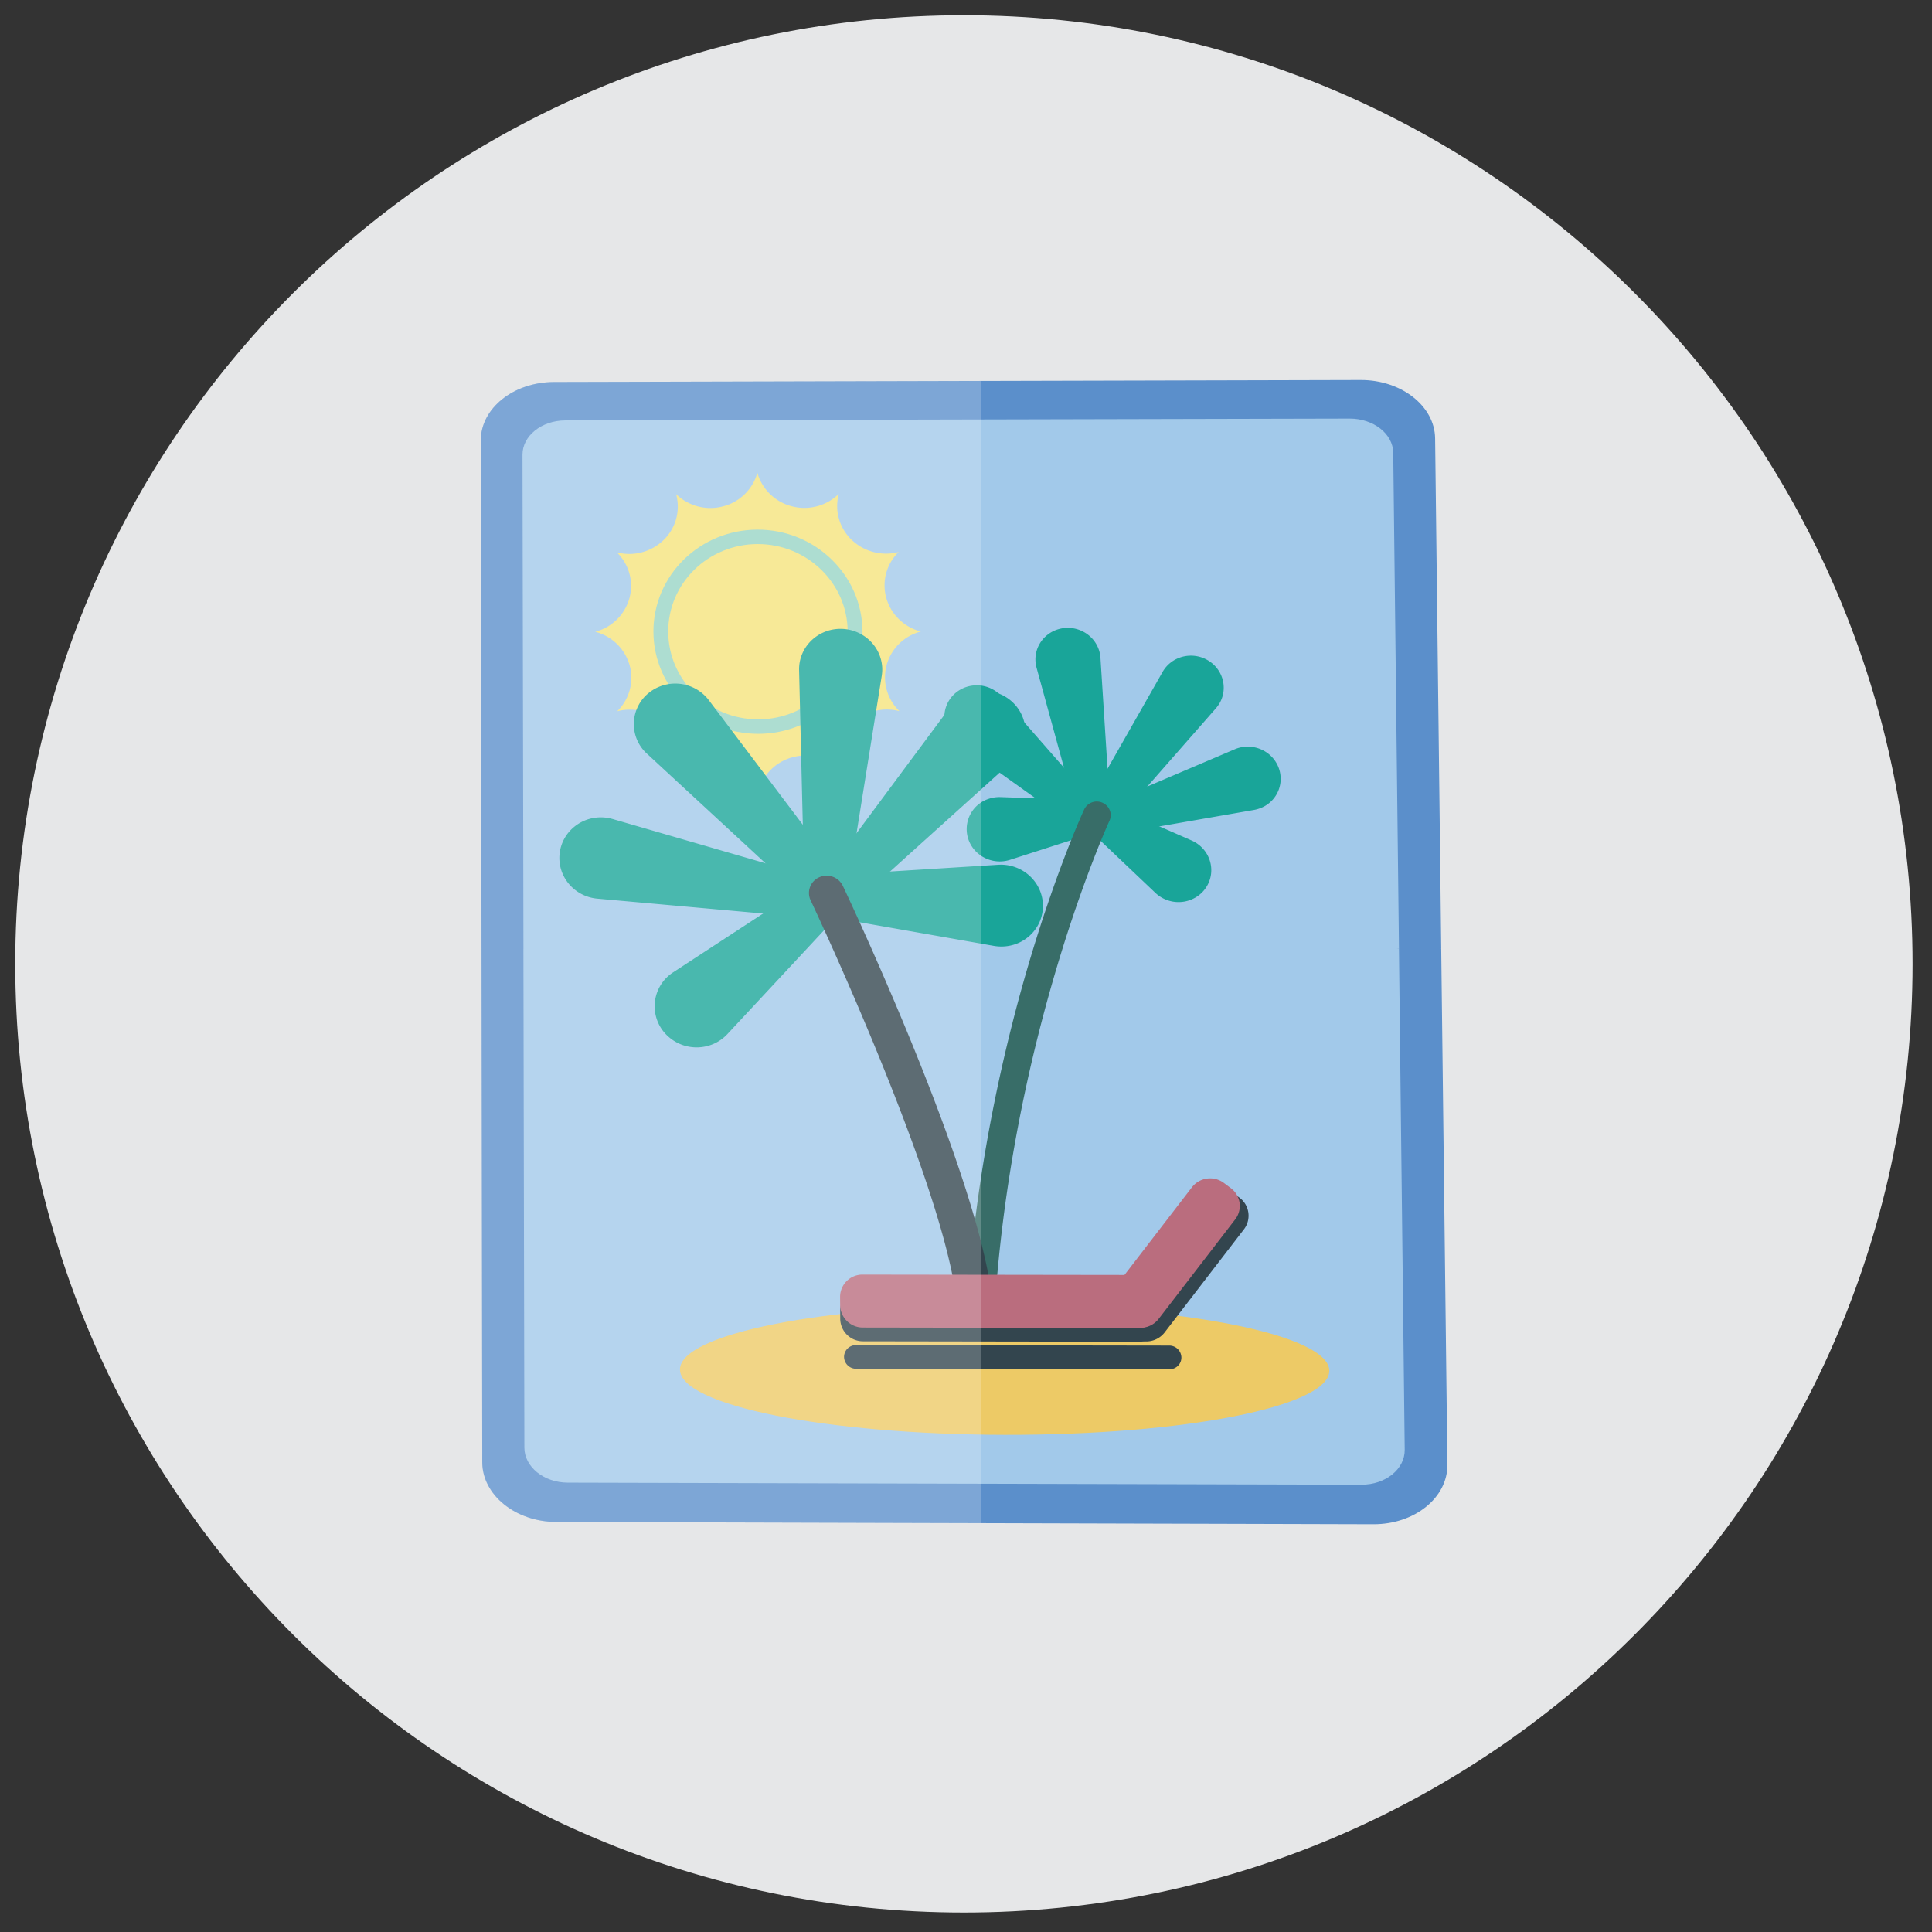
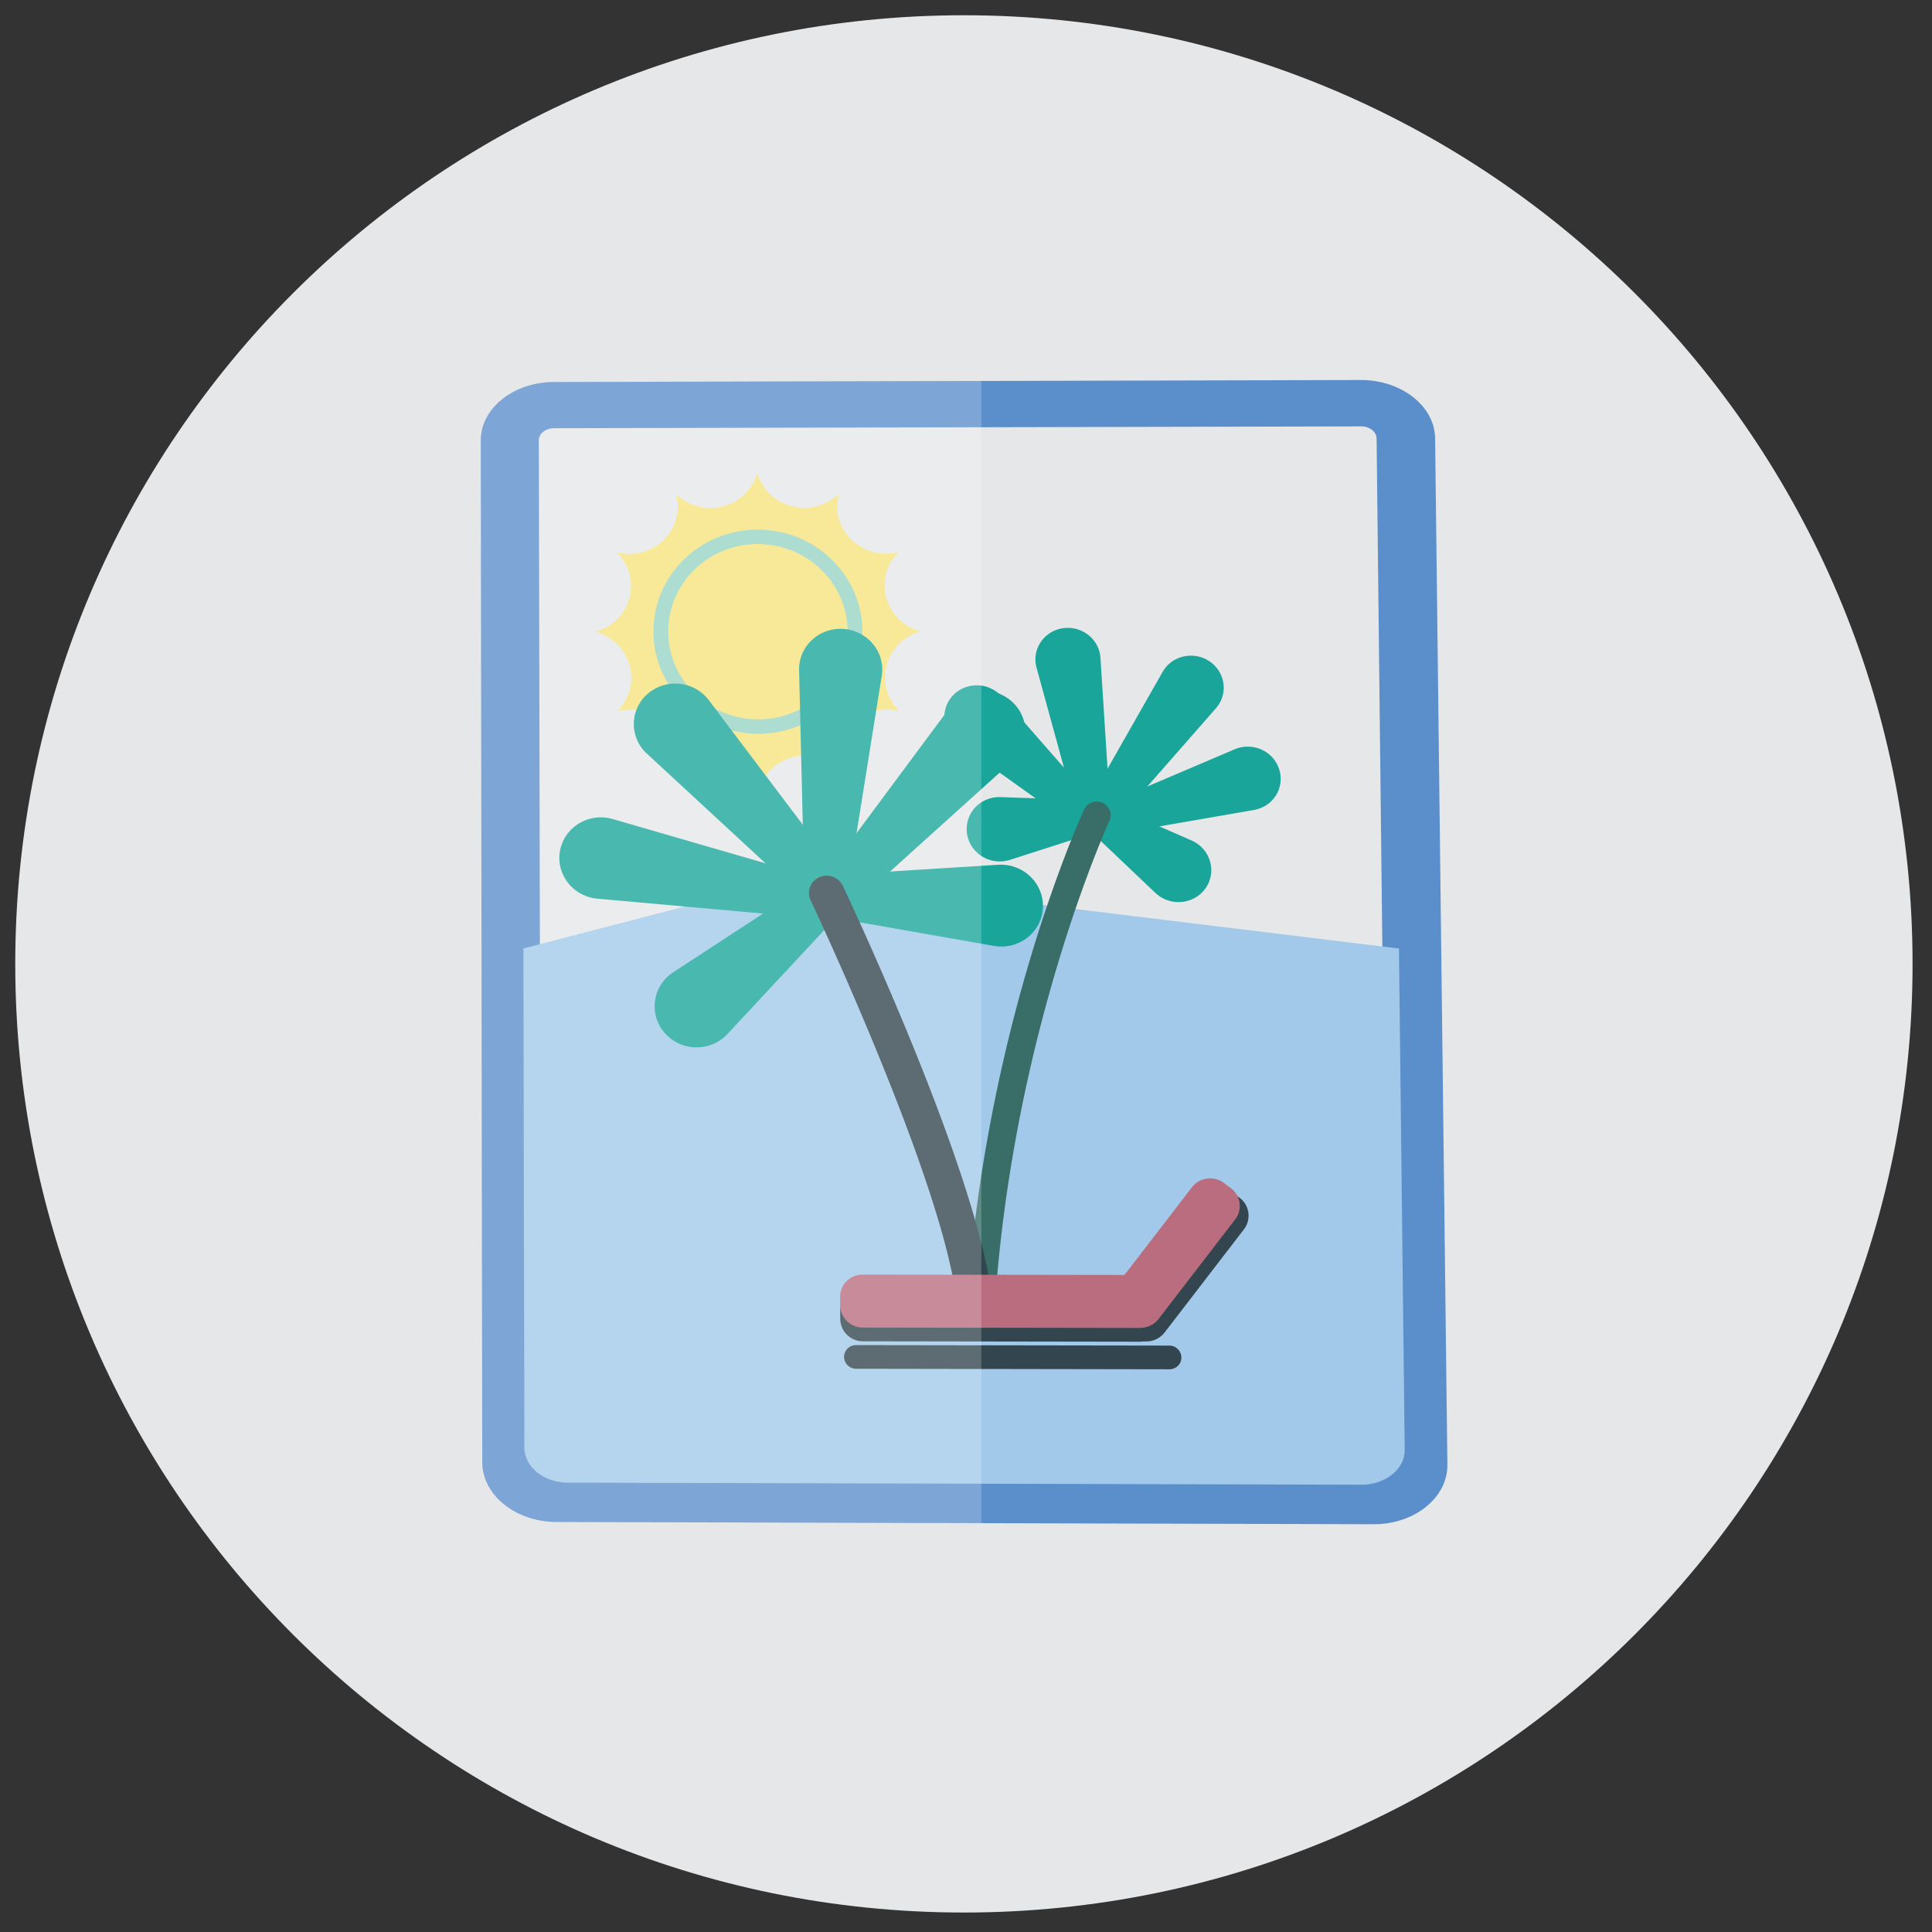
<svg xmlns="http://www.w3.org/2000/svg" xmlns:xlink="http://www.w3.org/1999/xlink" width="114" height="114">
  <rect width="100%" height="100%" fill="#333333" stroke="none" />
  <path fill="#E6E7E8" d="M112.853 56.875c0 30.915-25.062 55.976-55.976 55.976C25.962 112.852.9 87.79.9 56.875S25.962.9 56.877.9c30.914 0 55.976 25.061 55.976 55.975" />
  <path fill="#5B8FCB" d="M81.912 86.411c.004.401-.399.729-.901.727l-48.187-.123c-.497-.001-.903-.328-.904-.729l-.063-30.322-1.73-1.01-1.714 1.01.043 30.313c.003 1.939 1.966 3.523 4.374 3.529l48.214.134c2.427.008 4.385-1.573 4.361-3.521l-.364-30.449-1.682-1.015-1.791 1.015.344 30.441z" />
  <path fill="#5B8FCB" d="M32.679 22.542c-2.379.007-4.312 1.551-4.309 3.447l.043 29.976h3.444l-.063-29.985c-.001-.392.398-.711.89-.712l47.637-.109c.494-.001.902.316.906.71l.341 30.101h3.473l-.36-30.107c-.023-1.904-1.992-3.446-4.39-3.44l-47.612.119z" />
  <path fill="#A2C9EA" d="M30.942 85.419c.002 1.137 1.15 2.063 2.563 2.066l46.826.121c1.424.004 2.569-.92 2.556-2.061l-.34-29.576-35.172-4.294-16.49 4.29.057 29.454z" />
-   <path fill="#A2C9EA" d="M82.21 26.717c-.013-1.117-1.164-2.021-2.573-2.017l-46.28.108c-1.397.003-2.528.908-2.526 2.021l.056 29.136 51.661.006-.338-29.254z" />
  <path fill="#F5E37C" d="M54.335 37.263a2.822 2.822 0 0 0-2.021 1.986 2.77 2.77 0 0 0 .758 2.712 2.913 2.913 0 0 0-2.775.729 2.757 2.757 0 0 0-.733 2.714 2.925 2.925 0 0 0-2.779-.727 2.833 2.833 0 0 0-2.027 1.989 2.853 2.853 0 0 0-2.04-1.986 2.915 2.915 0 0 0-2.774.727 2.765 2.765 0 0 0-.752-2.712 2.92 2.92 0 0 0-2.774-.726 2.757 2.757 0 0 0 .735-2.711 2.841 2.841 0 0 0-2.033-1.98 2.822 2.822 0 0 0 2.021-1.984 2.753 2.753 0 0 0-.747-2.703 2.906 2.906 0 0 0 2.766-.729 2.744 2.744 0 0 0 .735-2.702 2.914 2.914 0 0 0 2.771.718 2.824 2.824 0 0 0 2.022-1.979 2.844 2.844 0 0 0 2.036 1.975 2.907 2.907 0 0 0 2.768-.728 2.757 2.757 0 0 0 .756 2.703 2.93 2.93 0 0 0 2.777.723 2.75 2.75 0 0 0-.73 2.708 2.854 2.854 0 0 0 2.04 1.983" />
  <path fill="#98D4C5" d="M38.556 37.278c-.01-3.325 2.739-6.021 6.142-6.027 3.404-.005 6.178 2.686 6.195 6.011.017 3.331-2.736 6.035-6.146 6.038-3.409.003-6.18-2.695-6.191-6.022" />
  <path fill="#F5E37C" d="M39.429 37.276c-.009-2.854 2.351-5.169 5.271-5.173 2.924-.005 5.305 2.305 5.318 5.161.014 2.859-2.348 5.179-5.275 5.183-2.926.002-5.305-2.314-5.314-5.171" />
-   <path fill="#EDCA66" d="M59.229 77.032c-10.566-.016-19.117 1.677-19.107 3.781.008 2.105 8.581 3.83 19.16 3.85 10.594.021 19.176-1.674 19.155-3.785-.021-2.109-8.625-3.83-19.208-3.846" />
  <path fill="#19A599" d="M64.934 38.816l.613 9.594a.913.913 0 0 1-.873.962.94.94 0 0 1-.962-.681l-2.55-9.296c-.274-1 .334-2.024 1.356-2.286 1.025-.262 2.078.337 2.354 1.338.033.119.054.249.062.369" />
  <path fill="#19A599" d="M59.104 41.098l5.491 6.27a.9.9 0 0 1-.099 1.29.954.954 0 0 1-1.16.04l-6.821-4.869a1.855 1.855 0 0 1-.428-2.625c.624-.836 1.826-1.016 2.687-.403.122.085.236.191.33.297" />
  <path fill="#19A599" d="M59.037 47.034l5.605.192a.942.942 0 0 1 .918.955.92.92 0 0 1-.643.846l-5.32 1.709c-1.016.327-2.117-.216-2.458-1.213a1.878 1.878 0 0 1 1.225-2.395c.22-.072.452-.101.673-.094" />
  <path fill="#19A599" d="M71.749 41.79l-6.382 7.276a.948.948 0 0 1-1.317.094.902.902 0 0 1-.214-1.139l4.766-8.376c.515-.902 1.683-1.224 2.612-.716s1.266 1.651.755 2.554a2.06 2.06 0 0 1-.22.307" />
  <path fill="#19A599" d="M73.995 47.792l-8.293 1.442a.942.942 0 0 1-1.091-.741.903.903 0 0 1 .541-.999l7.705-3.282c.973-.415 2.113.022 2.544.976a1.85 1.85 0 0 1-.977 2.477 2.122 2.122 0 0 1-.429.127" />
  <path fill="#19A599" d="M68.175 52.686l-4.041-3.837a.908.908 0 0 1-.024-1.305.962.962 0 0 1 1.062-.197l5.137 2.246c.984.431 1.432 1.556 1 2.514s-1.581 1.385-2.565.955a1.964 1.964 0 0 1-.569-.376" />
  <path fill="#386D68" d="M57.831 78.754c-.018 0-.034 0-.05-.002a.819.819 0 0 1-.776-.855c.491-8.883 2.359-16.602 3.838-21.507 1.603-5.316 3.07-8.497 3.131-8.629a.824.824 0 0 1 1.083-.393c.412.185.596.66.409 1.062-.058.125-5.902 12.9-6.822 29.567a.807.807 0 0 1-.813.757" />
  <path fill="#19A599" d="M41.822 41.311l8.357 11.077a1.15 1.15 0 0 1-.249 1.634 1.216 1.216 0 0 1-1.529-.095l-10.232-9.458a2.36 2.36 0 0 1-.102-3.388 2.49 2.49 0 0 1 3.755.23" />
  <path fill="#19A599" d="M36.151 48.328l12.282 3.557c.634.183 1 .834.815 1.454a1.19 1.19 0 0 1-1.252.832l-12.751-1.145c-1.35-.121-2.348-1.292-2.229-2.613.12-1.321 1.312-2.295 2.661-2.174.159.013.326.048.474.089" />
  <path fill="#19A599" d="M39.722 57.372l8.662-5.661a1.218 1.218 0 0 1 1.664.325 1.153 1.153 0 0 1-.107 1.442l-7.021 7.54c-.917.984-2.476 1.05-3.485.146a2.385 2.385 0 0 1 .287-3.792" />
  <path fill="#19A599" d="M52.028 39.88l-2.172 13.566a1.187 1.187 0 0 1-1.366.967 1.185 1.185 0 0 1-1.009-1.132l-.329-13.734c-.031-1.322 1.04-2.414 2.395-2.441 1.353-.025 2.478 1.025 2.511 2.348.004.141-.009.292-.03.426" />
  <path fill="#19A599" d="M59.72 44.927L50.33 53.4a1.215 1.215 0 0 1-1.689-.072 1.152 1.152 0 0 1-.092-1.481l7.503-10.106c.796-1.07 2.331-1.304 3.433-.522 1.101.783 1.35 2.285.555 3.357a2.977 2.977 0 0 1-.32.351" />
  <path fill="#19A599" d="M58.649 55.814l-10.295-1.811a1.18 1.18 0 0 1-.974-1.361c.097-.542.561-.93 1.098-.964l10.419-.651c1.36-.085 2.54.924 2.637 2.255.096 1.331-.929 2.48-2.29 2.564-.199.014-.406 0-.595-.032" />
  <path fill="#33454E" d="M57.561 78.788a1.052 1.052 0 0 1-1.058-1.034c-.041-6.331-8.584-24.45-8.672-24.632a1.012 1.012 0 0 1 .51-1.358 1.062 1.062 0 0 1 1.39.504c.36.758 8.829 18.71 8.875 25.489a1.035 1.035 0 0 1-1.045 1.031" />
  <path fill="#33454E" d="M49.579 77.827a1.339 1.339 0 0 0 1.346 1.318l16.277.025a1.314 1.314 0 0 0 1.331-1.315l-.003-.494c-.006-.728-.612-1.317-1.354-1.318l-16.268-.023a1.316 1.316 0 0 0-1.332 1.313l.003.494z" />
  <path fill="#33454E" d="M66.826 78.891a1.375 1.375 0 0 0 1.902-.278l4.662-6.062a1.324 1.324 0 0 0-.246-1.876l-.403-.298a1.376 1.376 0 0 0-1.902.277l-4.661 6.058a1.325 1.325 0 0 0 .245 1.878l.403.301z" />
  <path fill="#BA6D7E" d="M49.574 77.015a1.338 1.338 0 0 0 1.346 1.318l16.274.025c.741 0 1.337-.589 1.331-1.316l-.004-.493c-.006-.729-.612-1.317-1.353-1.318l-16.266-.022a1.317 1.317 0 0 0-1.332 1.313l.004.493z" />
  <path fill="#BA6D7E" d="M66.483 78.076a1.355 1.355 0 0 0 1.88-.247l4.527-5.885a1.303 1.303 0 0 0-.272-1.843l-.403-.301a1.356 1.356 0 0 0-1.877.248l-4.525 5.882a1.304 1.304 0 0 0 .269 1.846l.401.3z" />
  <path fill="#33454E" d="M49.804 80.066a.71.71 0 0 0 .714.699l18.485.031c.394 0 .71-.312.706-.697a.714.714 0 0 0-.717-.701l-18.481-.028a.699.699 0 0 0-.707.696" />
  <g opacity=".55">
    <defs>
      <path id="a" d="M28.016 22.041h57.389v67.976H28.016z" />
    </defs>
    <clipPath id="b">
      <use xlink:href="#a" overflow="visible" />
    </clipPath>
    <g clip-path="url(#b)">
      <defs>
        <path id="c" d="M28.016 22.042h29.891v67.975H28.016z" />
      </defs>
      <clipPath id="d">
        <use xlink:href="#c" overflow="visible" />
      </clipPath>
      <g opacity=".38" clip-path="url(#d)">
        <defs>
          <path id="e" d="M28.369 22.422h57.036v67.519H28.369z" />
        </defs>
        <clipPath id="f">
          <use xlink:href="#e" overflow="visible" />
        </clipPath>
        <path clip-path="url(#f)" fill="#FFF" d="M85.041 55.971l-.36-30.108c-.021-1.904-1.993-3.447-4.391-3.44l-47.611.119c-2.38.006-4.312 1.552-4.309 3.447l.043 29.976.043 30.313c.002 1.938 1.964 3.522 4.374 3.53l48.213.134c2.427.007 4.385-1.573 4.361-3.521l-.363-30.45z" />
      </g>
    </g>
  </g>
</svg>